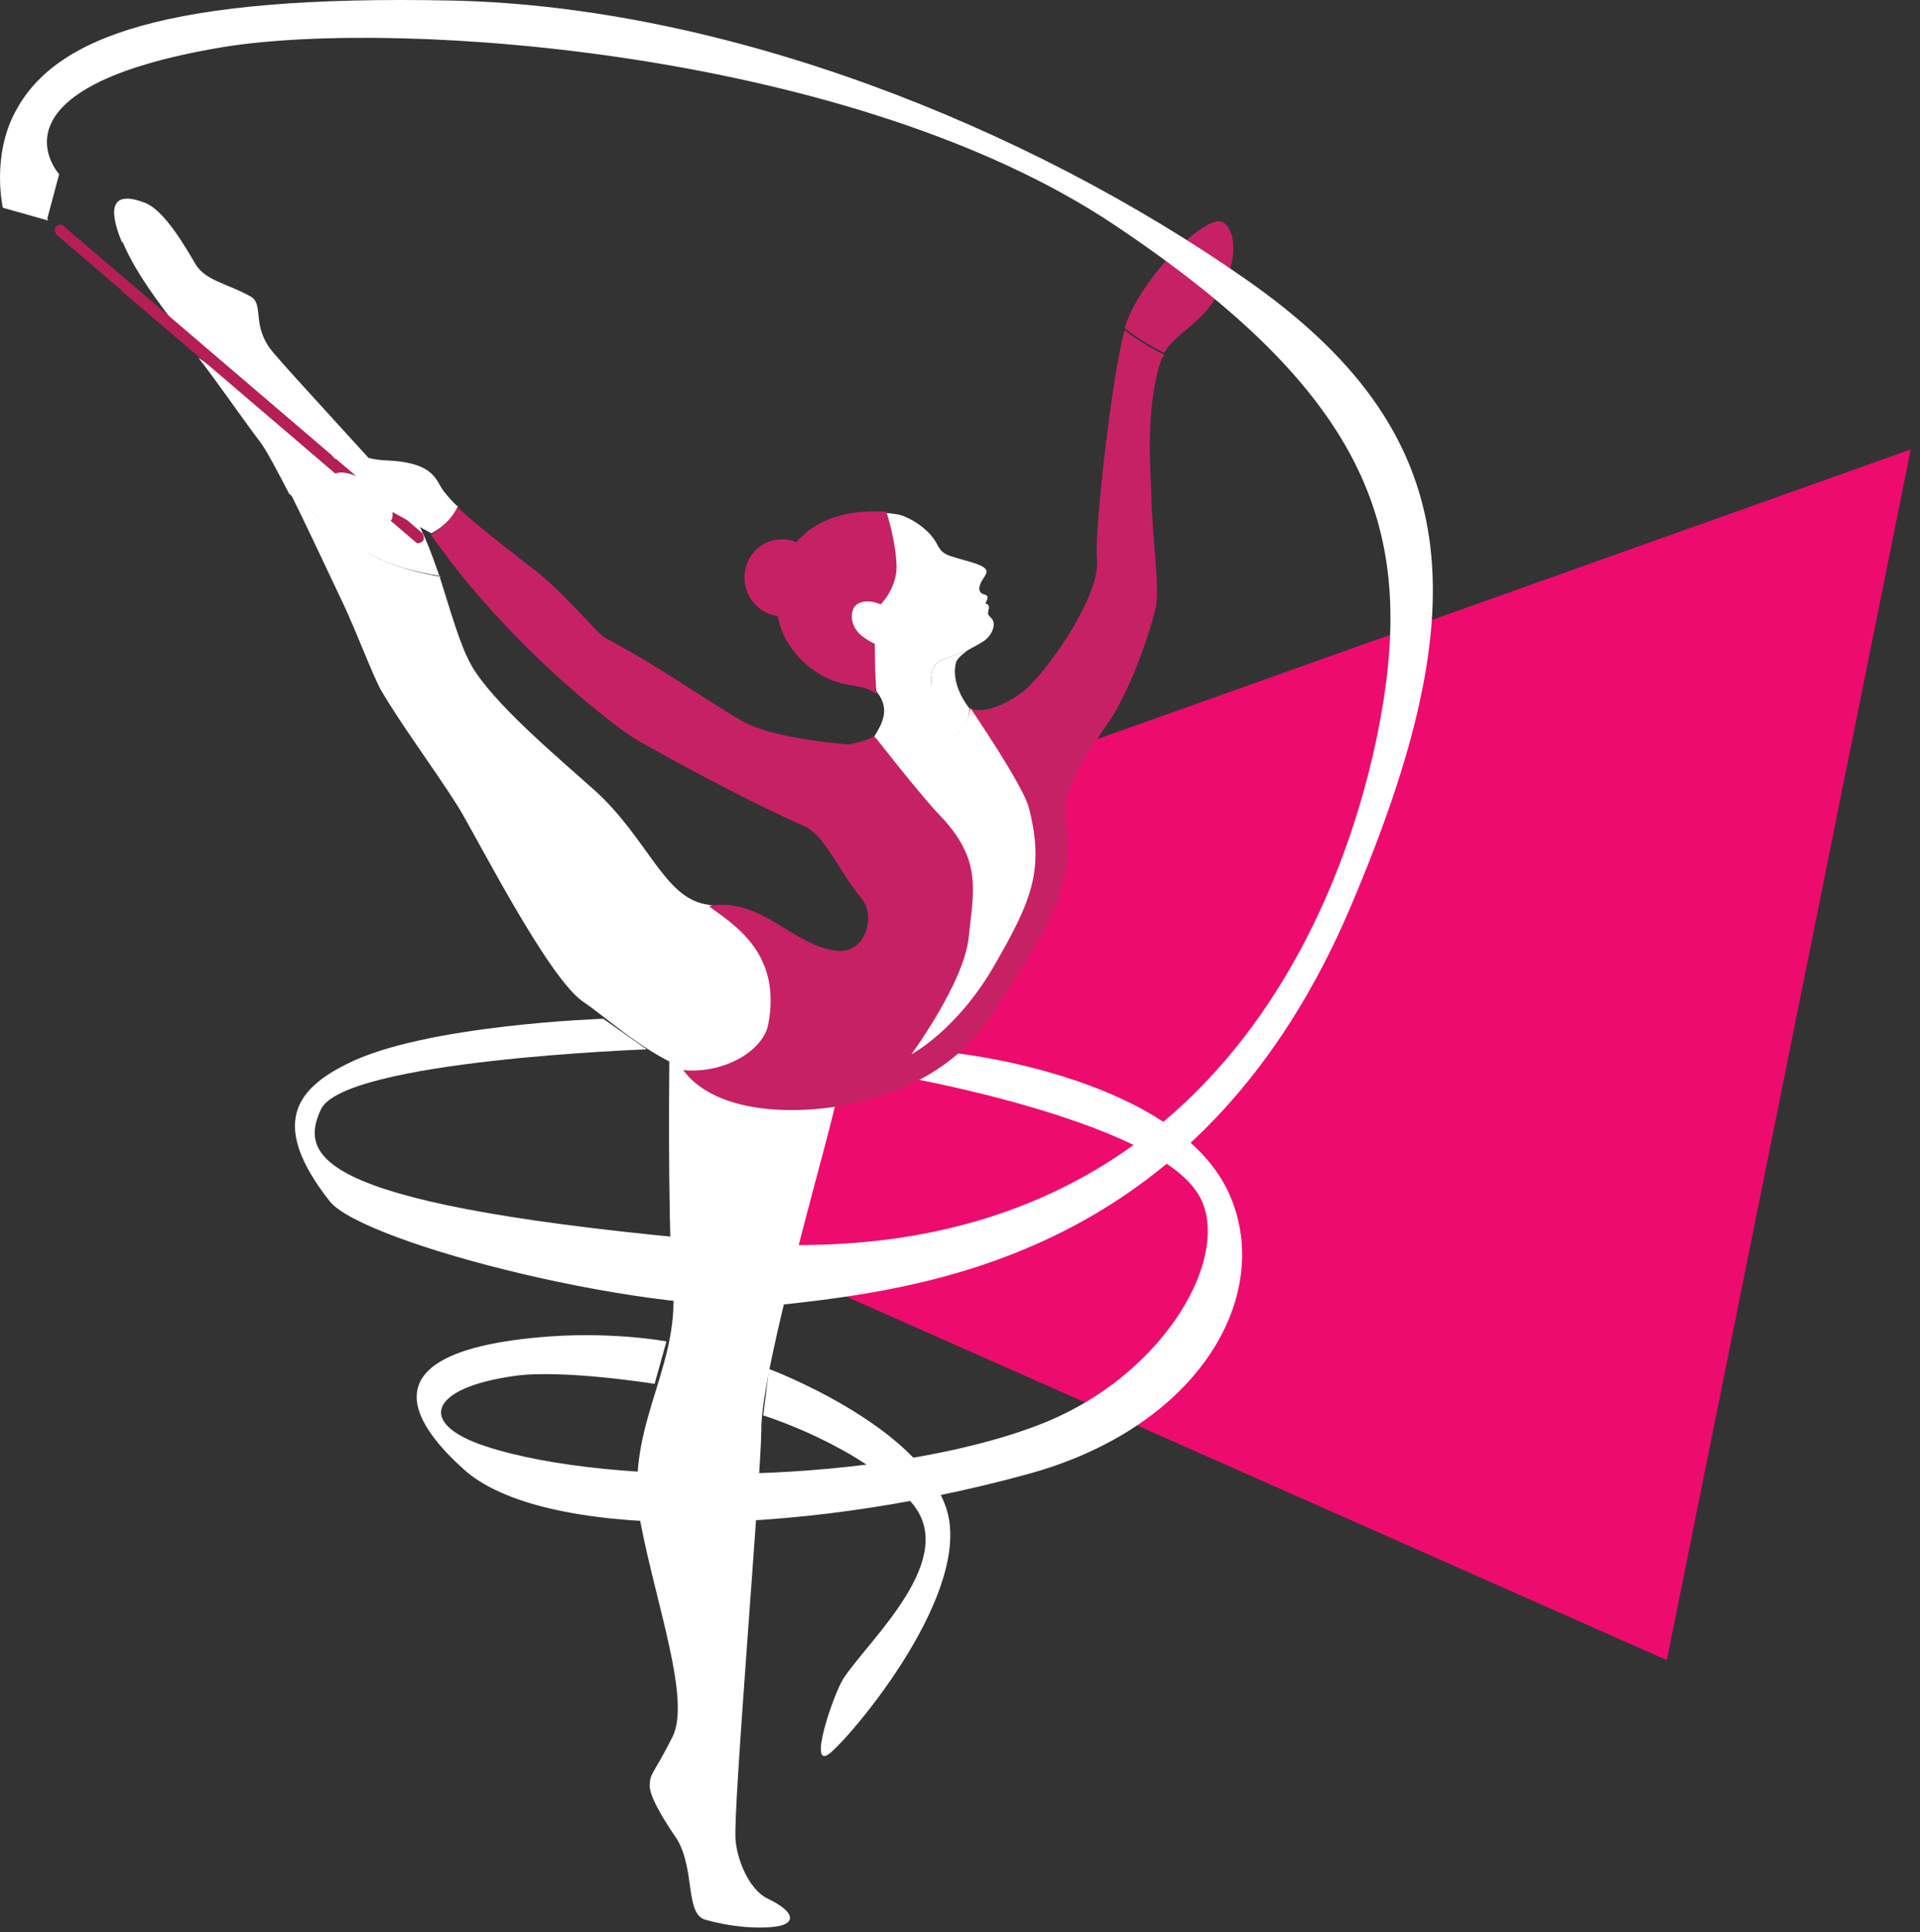
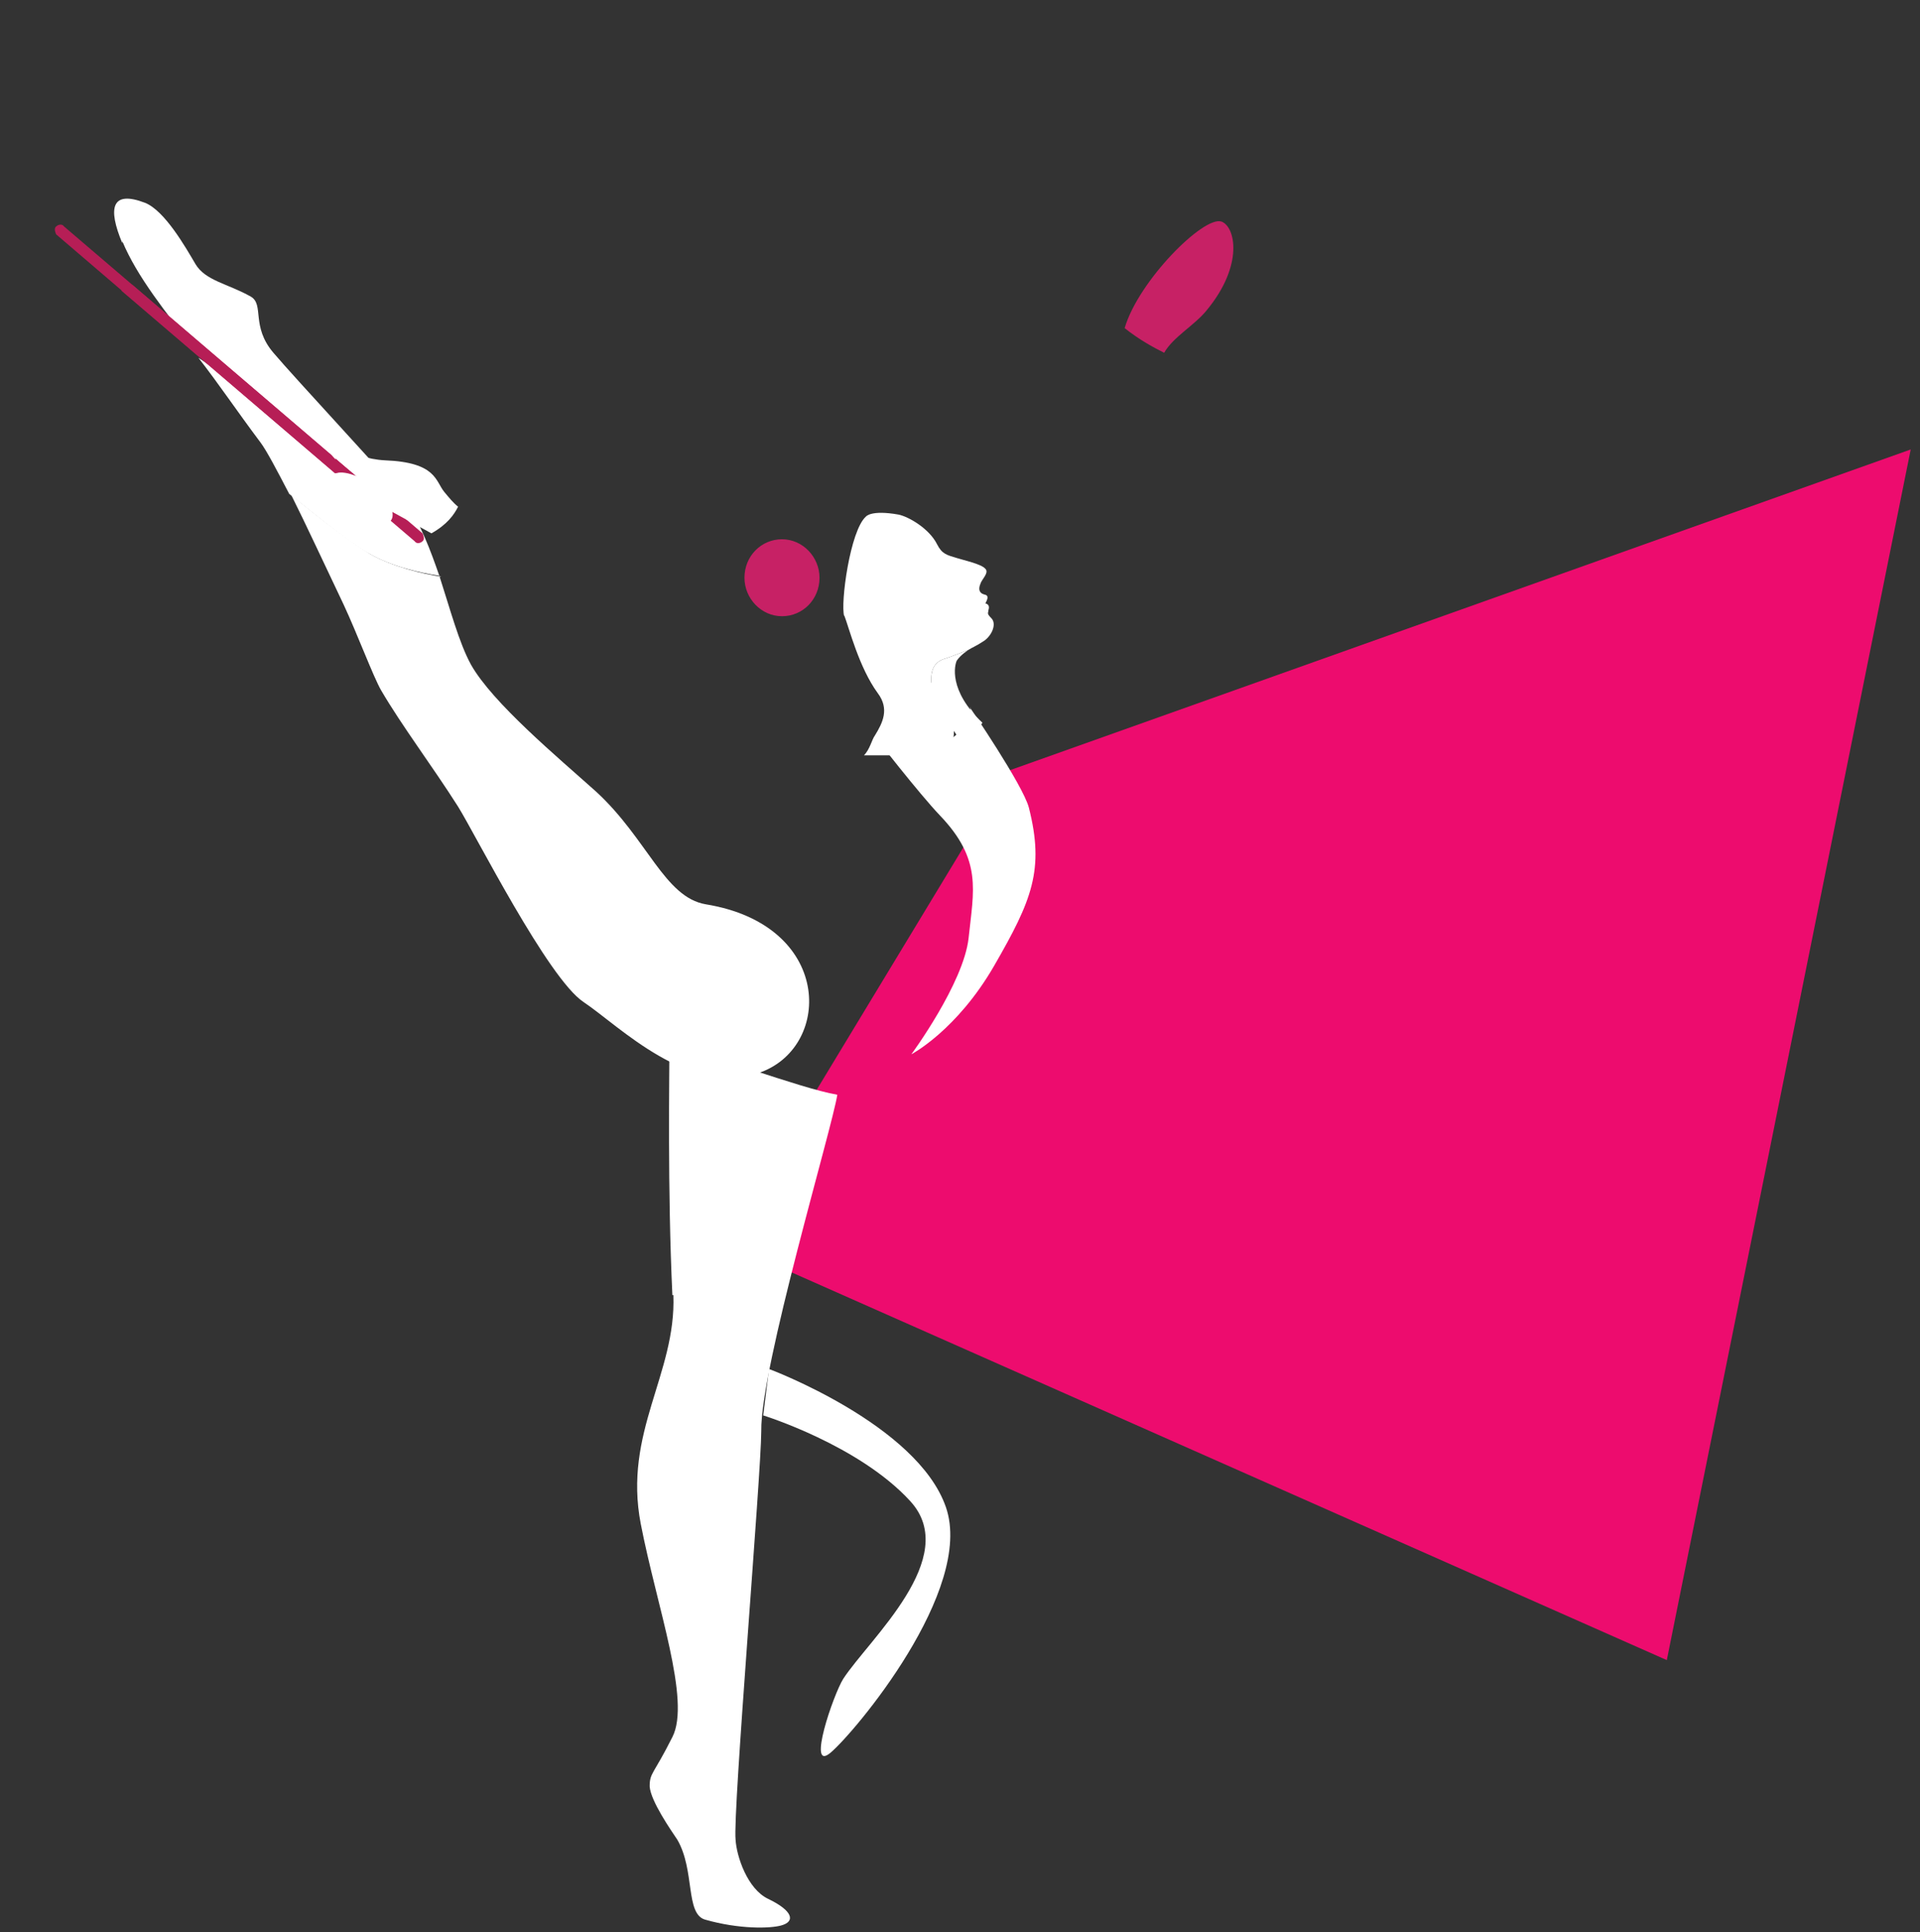
<svg xmlns="http://www.w3.org/2000/svg" fill="none" height="100%" overflow="visible" preserveAspectRatio="none" style="display: block;" viewBox="0 0 164 165" width="100%">
  <rect x="0" y="0" width="164" height="165" fill="#333333" stroke="none" />
  <g id="Group">
    <path d="M61.903 106.041L86.28 65.767L163.207 38.383L142.373 141.766L61.903 106.125V106.041Z" fill="#ED0C6E" id="Trac_3843" />
    <g id="Group_2">
      <path d="M57.432 110.591C57.01 101.66 57.179 91.633 57.179 89.443C60.553 89.864 68.145 92.897 71.519 93.487C71.097 96.267 64.939 116.826 65.024 122.218C65.024 125.757 62.578 154.826 62.831 157.101C62.915 158.533 63.843 161.313 65.614 162.156C67.723 163.167 67.976 164.094 66.711 164.431C65.783 164.684 63.168 164.768 60.216 163.925C58.529 163.42 59.372 159.713 57.854 157.101C57.348 156.342 55.577 153.815 55.492 152.551C55.492 151.371 55.83 151.54 57.432 148.338C59.035 145.22 56.083 137.132 54.733 130.139C53.215 122.303 57.77 117.332 57.517 110.591H57.432Z" fill="white" id="Vector" />
      <g id="Group_3">
        <path d="M37.526 49.168C38.453 52.033 39.212 54.898 40.225 56.751C42.08 60.037 47.648 64.671 50.937 67.62C55.323 71.665 56.757 76.636 60.3 77.226C71.097 78.995 71.097 89.274 65.024 91.549C58.95 93.824 52.877 87.589 49.841 85.567C46.804 83.545 40.647 71.328 39.128 68.884C36.935 65.43 34.32 61.975 32.549 58.942C31.874 57.762 30.524 54.139 29.344 51.612C27.657 48.073 26.138 44.787 24.873 42.259C27.404 44.366 30.103 46.388 31.621 47.315C33.561 48.41 36.092 49 37.694 49.252L37.526 49.168Z" fill="white" id="Vector_2" />
        <path d="M10.449 20.774C9.184 17.741 9.521 16.224 12.389 17.319C14.076 17.993 15.848 21.111 16.691 22.543C17.535 23.976 19.475 24.228 21.415 25.324C22.596 25.998 21.415 27.851 23.355 30.126C25.21 32.317 33.139 40.827 33.983 41.922C34.151 42.175 34.32 42.428 34.573 42.681C33.561 42.175 32.549 41.754 31.621 41.669C29.681 41.501 20.234 33.328 17.028 30.379C16.944 30.295 16.86 30.126 16.775 30.042C14.161 26.672 11.714 23.639 10.449 20.605V20.774Z" fill="white" id="Vector_3" />
        <path d="M34.573 42.765C35.923 44.703 36.766 46.977 37.526 49.168C35.923 48.915 33.477 48.41 31.452 47.23C29.934 46.388 27.319 44.281 24.704 42.175C23.608 40.069 22.764 38.468 22.258 37.794C20.234 35.097 18.715 32.822 16.944 30.548C20.993 33.16 29.597 41.585 31.537 41.838C32.38 41.838 33.477 42.343 34.489 42.849L34.573 42.765Z" fill="white" id="Vector_4" />
      </g>
      <g id="Group_4">
        <path d="M29.934 40.911C29.934 40.911 29.681 41.164 29.597 41.248L4.798 20.015C4.798 20.015 4.545 19.51 4.798 19.341C4.966 19.173 5.304 19.089 5.473 19.341L30.524 40.743C30.524 40.743 30.187 40.911 30.018 40.995L29.934 40.911Z" fill="#B61E56" id="Vector_5" />
        <path d="M10.955 24.65C10.955 24.65 11.208 24.397 11.293 24.313L36.092 45.545C36.092 45.545 36.345 46.051 36.092 46.219C35.923 46.388 35.586 46.472 35.417 46.219L10.365 24.818C10.365 24.818 10.702 24.65 10.871 24.565L10.955 24.65Z" fill="#B61E56" id="Vector_6" />
      </g>
      <g id="Group_5">
        <g id="Group_6">
-           <path d="M72.109 52.623C71.772 51.527 72.615 45.292 73.965 44.113C73.965 44.113 74.386 43.523 76.748 43.944C77.592 44.113 79.363 45.124 80.038 46.472C80.46 47.315 80.882 47.399 81.725 47.652C82.231 47.82 83.834 48.157 84.171 48.578C84.508 48.915 83.834 49.505 83.749 49.842C83.496 50.432 83.749 50.685 84.087 50.769C84.509 50.853 84.34 51.19 84.171 51.527C84.508 51.612 84.509 51.864 84.424 52.117C84.424 52.37 84.255 52.37 84.677 52.791C85.183 53.297 84.677 54.392 83.918 54.813C83.412 55.15 82.99 55.319 82.737 55.487C82.737 55.487 81.05 56.161 80.713 56.246C79.616 56.583 79.532 57.425 79.532 58.268C79.532 59.195 82.822 61.47 83.243 62.144C83.412 63.323 80.291 64.503 80.291 64.503H73.796C74.302 63.997 74.471 63.155 74.724 62.818C75.399 61.722 75.989 60.543 74.977 59.195C73.374 57.004 72.531 53.634 72.109 52.538V52.623Z" fill="white" id="Vector_7" />
+           <path d="M72.109 52.623C71.772 51.527 72.615 45.292 73.965 44.113C73.965 44.113 74.386 43.523 76.748 43.944C77.592 44.113 79.363 45.124 80.038 46.472C80.46 47.315 80.882 47.399 81.725 47.652C82.231 47.82 83.834 48.157 84.171 48.578C84.508 48.915 83.834 49.505 83.749 49.842C83.496 50.432 83.749 50.685 84.087 50.769C84.509 50.853 84.34 51.19 84.171 51.527C84.508 51.612 84.509 51.864 84.424 52.117C84.424 52.37 84.255 52.37 84.677 52.791C85.183 53.297 84.677 54.392 83.918 54.813C83.412 55.15 82.99 55.319 82.737 55.487C82.737 55.487 81.05 56.161 80.713 56.246C79.616 56.583 79.532 57.425 79.532 58.268C83.412 63.323 80.291 64.503 80.291 64.503H73.796C74.302 63.997 74.471 63.155 74.724 62.818C75.399 61.722 75.989 60.543 74.977 59.195C73.374 57.004 72.531 53.634 72.109 52.538V52.623Z" fill="white" id="Vector_7" />
          <path d="M82.316 63.66C82.316 63.66 79.532 59.785 79.532 58.268C79.532 57.425 79.616 56.583 80.713 56.246C81.05 56.161 82.737 55.487 82.737 55.487C82.737 55.487 82.062 55.909 81.725 56.414C81.556 56.751 80.966 58.942 83.918 61.722C82.906 63.071 82.316 63.66 82.316 63.66Z" fill="white" id="Vector_8" />
        </g>
        <g id="Group_7">
          <path d="M63.59 49.337C63.59 51.106 65.024 52.623 66.795 52.623C68.566 52.623 70 51.19 70 49.337C70 47.567 68.566 46.051 66.795 46.051C65.024 46.051 63.59 47.483 63.59 49.337Z" fill="#C72165" id="Vector_9" />
-           <path d="M75.736 43.776C75.736 43.776 76.58 46.388 76.58 48.494C76.58 49.252 76.242 50.516 75.23 51.612C74.049 51.106 73.206 51.443 72.953 51.864C72.7 52.286 72.615 53.128 73.206 53.887C73.627 54.476 74.724 54.982 74.724 54.982C74.724 54.982 74.724 58.015 74.893 59.279C74.049 58.689 73.627 58.689 72.278 58.436C70.928 58.184 69.326 57.425 67.976 55.825C66.711 54.308 66.12 52.623 66.373 50.011C66.626 47.736 68.566 43.27 75.652 43.691L75.736 43.776Z" fill="#C72165" id="Vector_10" />
        </g>
      </g>
      <path d="M28.669 39.226C27.825 38.468 28.247 38.046 29.512 38.468C30.356 38.72 31.284 39.226 32.886 39.31C37.273 39.479 37.188 41.08 37.947 42.006C38.369 42.512 38.706 42.933 39.128 43.27C38.791 43.944 38.2 44.787 36.851 45.545L31.621 42.681C31.621 42.681 31.452 41.417 30.187 40.406C29.428 39.816 29.175 39.563 28.669 39.142V39.226Z" fill="white" id="Vector_11" />
      <path d="M65.698 116.91C65.698 116.91 78.351 121.629 80.797 128.706C83.243 135.784 72.953 148.001 70.928 149.686C68.904 151.371 71.181 144.715 72.025 143.367C74.218 139.997 82.147 133.003 77.761 128.201C73.374 123.398 65.192 120.87 65.192 120.87L65.698 116.826V116.91Z" fill="white" id="Vector_12" />
-       <path d="M81.725 89.948C81.725 89.948 101.294 92.055 105.259 102.587C108.548 111.181 102.053 122.05 87.629 125.926C67.554 131.402 46.129 131.487 39.55 125.42C35.923 122.134 30.524 115.646 45.876 114.214C52.034 113.624 56.926 114.551 56.926 114.551L55.914 118.174C55.914 118.174 47.985 116.91 43.936 117.5C36.682 118.511 35.585 121.544 41.406 123.482C52.371 127.105 75.652 126.684 88.642 121.713C99.776 117.5 105.68 106.547 102.138 101.66C97.92 95.678 77.676 92.055 77.676 92.055L81.556 89.948H81.725Z" fill="white" id="Vector_13" />
      <g id="Group_8">
-         <path d="M39.044 43.27C39.972 44.197 41.406 45.377 45.961 48.915C48.575 51.022 50.937 54.055 51.696 54.476C56.757 57.172 59.457 59.279 63.505 61.638C66.289 63.155 72.531 63.576 72.531 63.576C72.531 63.576 73.88 63.323 74.64 62.902C77.592 64.924 82.569 63.997 82.822 60.459C84.255 61.217 86.87 59.532 87.629 58.858C89.907 56.751 94.04 50.685 93.703 47.652C93.45 45.545 94.968 32.064 96.064 28.188C97.33 29.2 98.595 29.873 99.439 30.295C99.354 30.463 99.27 30.632 99.186 30.716C97.836 34.76 98.258 39.816 98.342 42.259C98.426 46.219 99.017 49.421 98.764 51.696C97.751 55.909 95.896 59.869 94.884 61.385C93.365 63.66 90.582 67.368 91.004 69.895C91.847 74.782 90.16 78.152 86.87 83.292C84.762 86.578 82.822 91.044 75.314 93.571C70.422 95.256 61.565 95.762 58.36 91.381C61.903 91.718 65.192 89.695 65.614 87.505C66.795 81.438 62.746 78.995 60.553 77.394C61.903 77.057 63.337 77.394 64.518 77.9C66.879 78.911 68.988 80.933 71.434 81.186C73.965 81.523 74.808 78.152 73.627 76.804C71.434 74.024 70.422 71.328 68.735 70.569C63.084 68.042 57.179 64.756 54.48 63.239C52.709 62.228 43.43 55.15 36.851 45.714H36.766C38.116 44.871 38.706 44.029 39.044 43.355V43.27Z" fill="#C72165" id="Vector_14" />
        <path d="M104.331 18.92C105.512 19.341 106.271 22.628 103.066 26.503C102.053 27.767 100.198 28.778 99.439 30.126C98.595 29.705 97.33 29.031 96.064 28.02C97.245 23.976 102.812 18.415 104.331 18.92Z" fill="#C72165" id="Vector_15" />
      </g>
-       <path d="M4.039 18.667L5.051 14.876C5.051 14.876 -1.697 7.461 19.137 4.007C34.405 1.563 73.037 4.428 95.137 19.173C117.236 33.918 120.779 45.545 117.911 61.385C115.296 75.709 103.993 109.748 61.987 106.041C27.319 103.008 25.463 98.964 27.404 94.751C29.344 90.538 55.239 89.611 55.239 89.611L51.528 86.999C51.528 86.999 36.176 87.505 29.597 90.875C25.379 92.981 22.933 95.93 28.163 102.587C31.031 106.21 56.251 112.613 67.385 111.349C80.122 109.917 102.981 106.631 115.381 77.394C126.346 51.612 125.25 36.951 106.355 23.807C87.63 10.747 61.987 0.552 38.622 0.047C14.161 -0.459 4.713 3.164 1.339 9.483C-0.769 13.359 0.243 17.741 0.243 17.741L4.123 18.836L4.039 18.667Z" fill="white" id="Vector_16" />
      <path d="M29.512 40.49C29.512 40.49 31.874 40.911 32.465 40.995C33.055 41.08 34.151 41.669 34.489 42.091C34.826 42.512 35.332 42.933 36.345 43.86C36.682 44.197 36.176 44.366 35.67 44.113C35.164 43.86 32.718 43.102 32.718 43.102L29.512 40.49Z" fill="white" id="Vector_17" />
      <path d="M28.669 40.406C27.994 40.658 27.825 41.754 28.669 42.681C30.44 44.703 31.537 44.366 32.971 44.618C33.477 44.703 33.983 43.86 32.886 42.512C31.452 40.743 29.428 40.153 28.753 40.406H28.669Z" fill="white" id="Vector_18" />
      <path d="M82.822 60.374C82.822 60.374 87.376 67.031 87.882 68.968C89.232 74.277 88.136 76.888 84.93 82.45C81.725 88.01 77.845 90.032 77.845 90.032C77.845 90.032 82.315 83.966 82.737 80.09C83.159 76.046 83.918 73.434 80.291 69.642C78.52 67.789 74.724 62.902 74.724 62.902C74.724 62.902 81.725 65.935 82.906 60.459L82.822 60.374Z" fill="white" id="Vector_19" />
    </g>
  </g>
</svg>